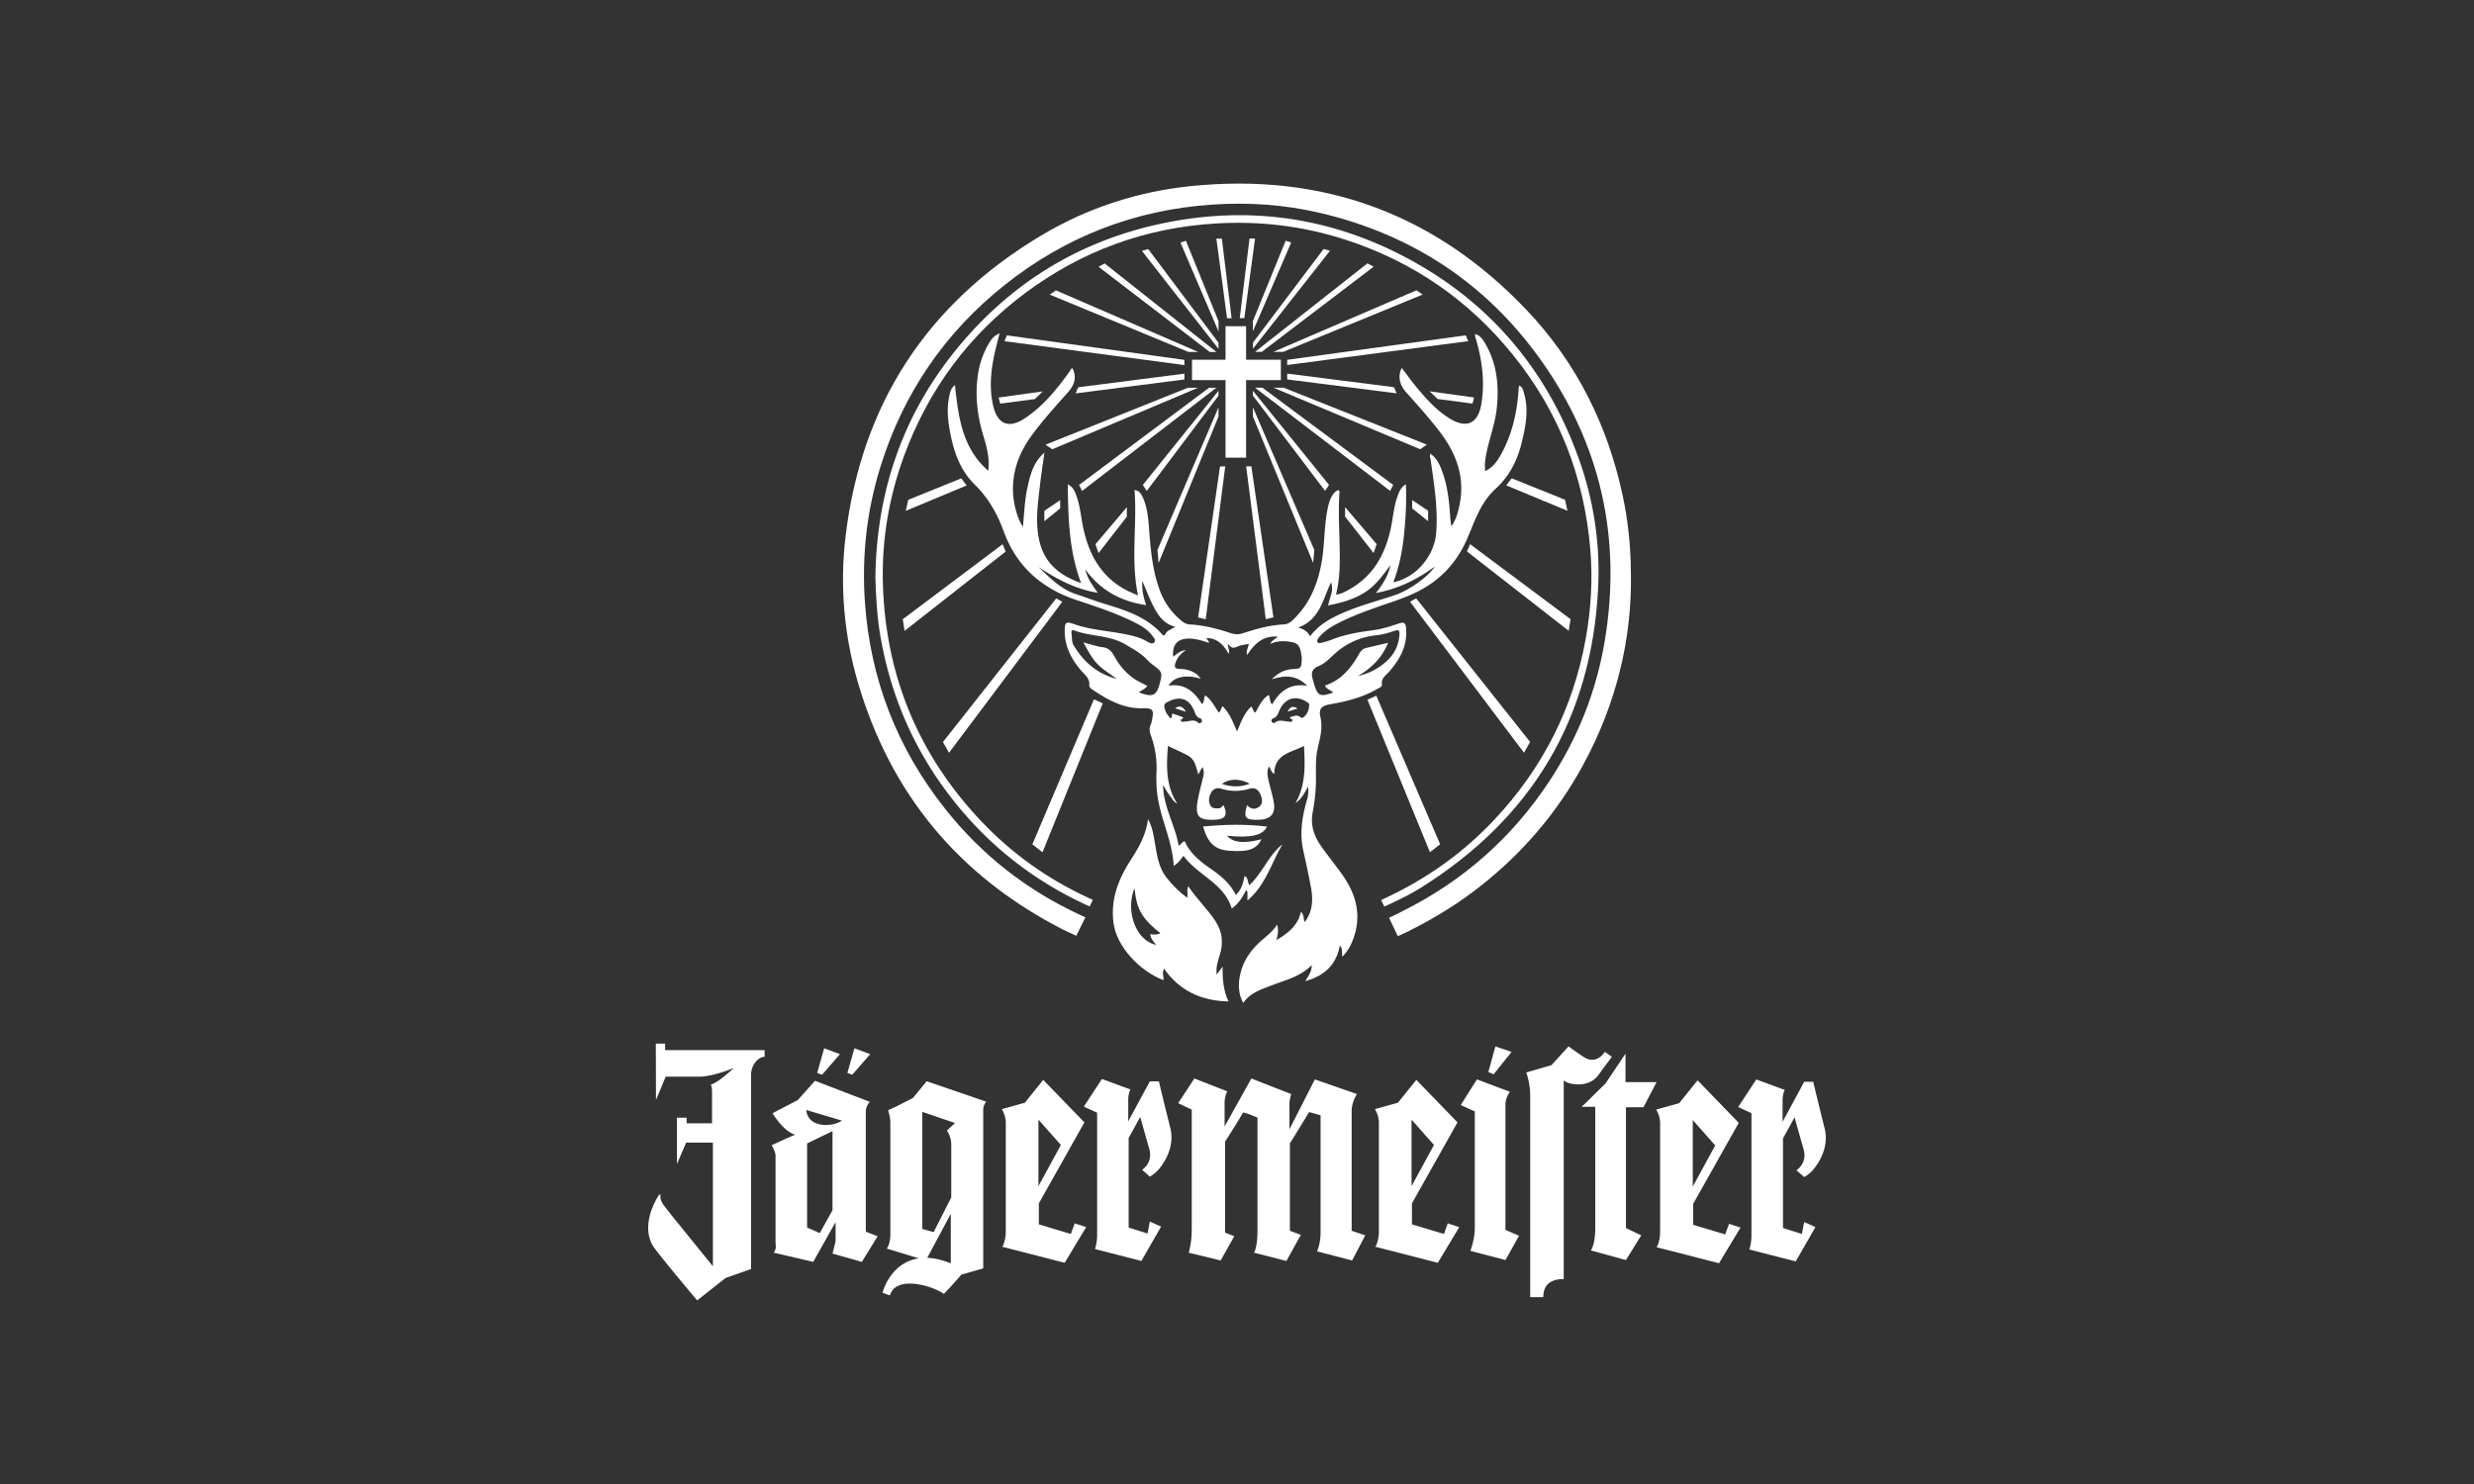
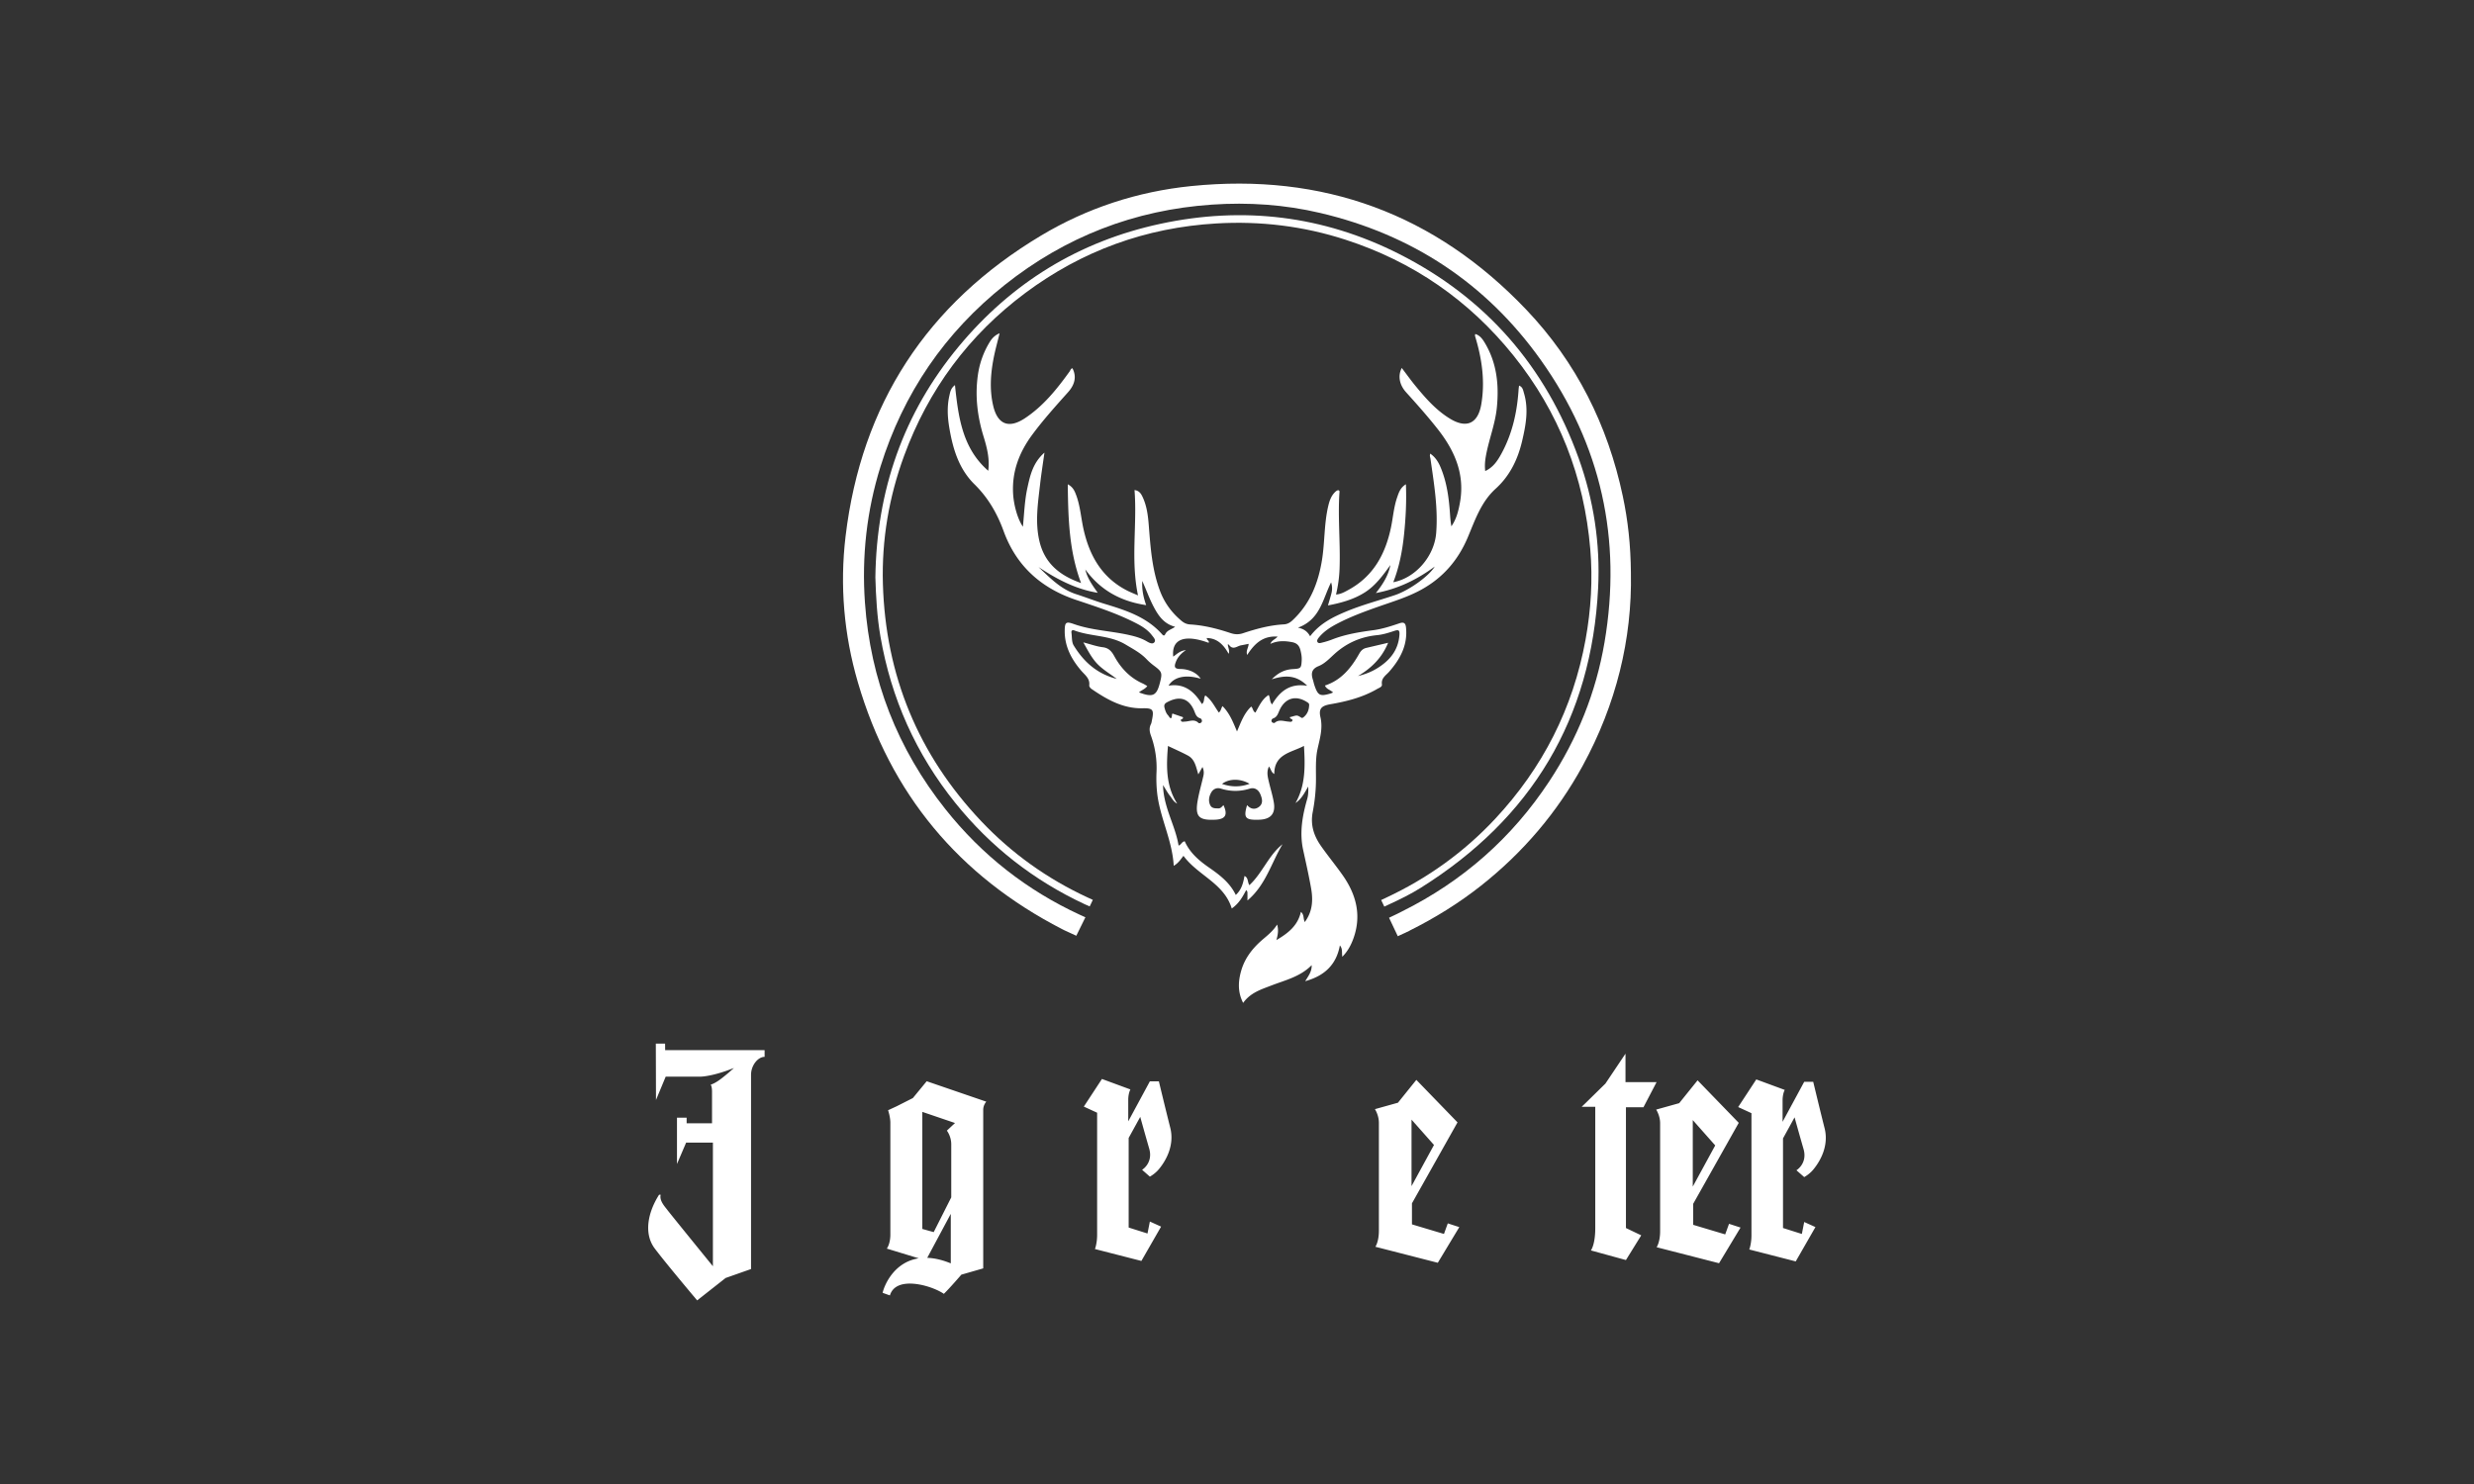
<svg xmlns="http://www.w3.org/2000/svg" version="1.0" width="500" height="300" xml:space="preserve">
  <rect width="100%" height="100%" fill="#333333" stroke="none" />
  <g fill="#FFF">
-     <path d="M324.354 212.647c-1.508 2.129-3.185 1.671-3.983 1.204-.801-.457-3.369-2.313-3.369-2.313l-3.453 3.79-5.092 1.478s.8 2.039.8 4.721v40.702h2.649c0-3.102 2.265-3.659 4.126-3.659v-40.2a1.2 1.2 0 0 0 .189.18l.027.021c.031.022.065.046.104.069 1.104.67 4.789 1.284 6.678-1.304 2.411-3.3 2.742-3.687 2.742-3.687l-1.418-1.002zm-154.594.458-3.193-1.196-1.415 4.987.978.376 3.63-4.167zm6.107 0-3.185-1.196-1.422 4.987.975.376 3.632-4.167zm-12.915 11.288s5.479 1.643 7.19 2.135c-1.538 1.234-6.848 1.726-7.19-2.135zm5.3 20.255-2.568 4.617-2.568-1.107V231.15l5.137-2.479v15.977h-.001zm6.73-19.873c0-.738.262-1.389.8-2.038l-11.075-4.248-3.446 3.878-5.138 2.682s2.215 3.701 4.6 4.344c-1.238.467-4.776 2.128-4.776 2.128s.793 1.293.793 2.128v17.472c0 .738.269 1.107-.354 2.12l7.969 1.854 4.521-8.046v3.886l-.623 2.49 5.93 1.67 3.192-5.179-2.392-.924-.001-24.217zm34.887 1.564 4.534 5.122-.06.114-4.475 8.21v-13.446h.001zm6.553 23.111-6.467-1.936v-4.255l9.206-16.364-8.322-8.591-3.715 4.617-4.653 1.3s.8 1.203.8 2.771v21.814c0 2.225-.707 3.236-.707 3.236l12.613 3.236 4.345-7.21-2.326-.756-.774 2.138zm56.754-24.859c0-1.854 1.062-3.421 1.062-3.421l-8.499-2.962-5.138 10.077v-5.268c0-.65.354-1.848.354-1.848l-8.054-3.146-5.406 9.707v-4.809c0-1.293.53-2.306.53-2.306l-6.638-2.593-3.276 4.994 2.745 1.293v24.217c0 2.866-.621 4.713-.621 4.713l6.467 1.573 2.747-4.897-1.862-.739v-18.395s2.569-3.937 3.631-5.88c.977.185 1.945.65 2.923 1.02v22.79c0 3.604-.709 4.528-.709 4.528l6.554 1.669 2.923-5.274-2.215-.827V231.15l3.892-6.337 2.307.643v23.625c0 2.408-.714 3.885-.714 3.885l7.083 1.848 2.66-5.082-2.745-.924-.001-24.217zm31.08-1.3c0-1.382.886-2.586.886-2.586l-6.646-2.497-3.276 5.179 2.838 1.293v23.574c0 2.312-.885 4.616-.885 4.616l7.083 1.855 2.745-4.906-2.745-1.196v-25.332zm1.238-10.644-3.276-1.108-1.415 5.171 1.061.467 3.63-4.53z" />
    <path d="m332.146 223.84 2.653-5.082h-6.284v-5.752l-4.054 6.046-3.999 3.926-.8.765.441.009h2.304v24.503c0 3.42-.885 4.527-.885 4.527l7.084 1.944 3.093-4.994-3.093-1.478V223.84h3.54zm-139.897 7.496v10.72l-3.546 7.025-2.299-.643v-23.663l6.604 2.248-1.645 1.542c.001 0 .886 1.109.886 2.771zm-.093 24.062c-1.79-.735-3.369-1.071-4.76-1.117l4.76-8.895v10.012zm-7.662-33.421-3.271 1.66-1.739.804s.46 1.348.46 2.552v22.554c0 1.944-.716 2.866-.716 2.866l6.45 1.965c-5.025.767-6.969 5.466-7.299 6.975l1.473.522c1.232-4.14 8.513-1.985 10.904-.315 1.153-1.116 3.534-3.878 3.534-3.878l4.42-1.271v-32.039c0-1.019.622-1.662.622-1.662l-12.045-4.132-2.793 3.399zm46.324 14.507 1.571 1.38a6.826 6.826 0 0 0 1.454-1.104v.003s.034-.033.095-.099a6.485 6.485 0 0 0 .503-.59l.037-.048c1.046-1.341 2.935-4.38 2.047-7.995 0 0-.634-2.457-2.315-9.434l-1.82.006-4.369 8.085v-4.322c0-1.382.438-2.127.438-2.127l-5.753-2.12-3.453 5.267-.112.166-.094.156 2.684 1.235v24.69c0 1.759-.439 2.867-.439 2.867l9.383 2.407 3.984-6.936-2.269-1.03-.477 2.418-3.808-1.203v-18.114l2.339-4.258s.822 2.984 1.81 6.409c.842 2.927-1.436 4.291-1.436 4.291zm-96.402-25.51h-1.872l.031 11.398 1.962-4.716h6.924s2.354.051 6.872-1.76l-1.068.948c-1.563 1.306-2.506 2.049-3.625 2.43.178.281.262.836.262 1.39v6.423h-5.131l-.001-1.144h-1.951v9.364l1.85-4.319h5.411v24.994s-8.729-10.736-9.21-11.391c-.443-.602-1.651-1.838-1.347-3.063l-.321-.005c-2.3 3.606-3.112 7.878-.897 10.842 2.215 2.956 8.591 10.517 8.591 10.517l5.754-4.53 5.137-1.808v-39.257c0-1.943 1.412-3.639 2.743-3.639v-1.356h-20.1l-.014-1.318zm150.857 15.365 4.535 5.122-.06.114-4.476 8.21v-13.446h.001zm6.554 23.111-6.468-1.936v-4.255l9.206-16.364-8.321-8.591-3.716 4.617-4.652 1.3s.799 1.203.799 2.771v21.814c0 2.225-.707 3.236-.707 3.236l12.614 3.236 4.345-7.21-2.327-.756-.773 2.138zm50.286-23.018 4.534 5.121-.06.114-4.475 8.211v-13.446h.001zm6.553 23.11-6.468-1.935v-4.255l9.206-16.363-8.321-8.593-3.715 4.617-4.653 1.3s.799 1.204.799 2.771v21.815c0 2.224-.707 3.235-.707 3.235l12.614 3.236 4.345-7.21-2.326-.756-.774 2.138zm15.491-.088-3.808-1.205v-18.113l2.338-4.257s.823 2.984 1.811 6.409c.843 2.924-1.437 4.288-1.437 4.288l1.571 1.38a6.801 6.801 0 0 0 1.454-1.104v.004s.035-.034.096-.1c.176-.183.338-.373.487-.571l.016-.019.037-.048c1.046-1.341 2.935-4.379 2.046-7.994 0 0-.633-2.458-2.314-9.434l-1.821.006-4.369 8.084v-4.321c0-1.382.439-2.128.439-2.128l-5.753-2.12-3.453 5.268-.113.166-.093.155 2.683 1.236v24.689c0 1.759-.439 2.867-.439 2.867L362.92 255l3.983-6.938-2.27-1.028-.476 2.42zm-97.661-114.799c1.25-.501 2.203-1.543 3.203-2.447 2.462-2.226 5.313-3.484 8.627-3.807 1.158-.113 2.309-.477 3.422-.846.919-.305 1.159-.188 1.077.849-.24 3.063-1.942 5.095-4.412 6.644-1.213.761-2.532 1.276-3.973 1.623 2.71-1.593 4.855-3.676 6.1-6.727-1.544.362-2.97.7-4.396 1.031-.653.151-1.073.523-1.415 1.128-1.63 2.884-3.63 5.404-6.957 6.483.315.768 1.092.853 1.643 1.404-.211.089-.339.155-.476.196-2.167.644-2.588.434-3.295-1.662-.121-.358-.189-.733-.304-1.094-.4-1.251-.304-2.188 1.156-2.775zm-1.722-6.026c-.522-.949-1.242-1.498-2.453-1.744 4.521-1.644 5.008-5.83 6.695-9.154.22.679.27 1.409.074 2.188-.193.767-.433 1.521-.707 2.473 2.703-.519 5.194-1.212 7.413-2.609 2.198-1.386 3.701-3.476 5.204-5.556-.407 2.114-1.512 3.871-2.935 5.662 4.476-.841 8.25-2.679 11.897-5.35-1.231 2.002-5.22 4.819-8.045 5.768-3.307 1.109-6.705 1.997-9.913 3.34-2.649 1.109-5.301 2.42-7.23 4.982zm-1.322 16.359c-.138.109-.284.204-.454.098-.834-.523-.832-.525-1.839-.227-.157.047-.32.079-.465.114-.053.425.669.333.492.734-.138.311-.531.189-.809.17-.938-.063-1.9-.517-2.775.261-.08.071-.457-.034-.546-.162-.206-.297-.015-.652.243-.741.84-.289.993-1.016 1.312-1.701 1.169-2.521 3.417-3.074 5.715-1.489.213.146.266.289.257.504-.039.97-.349 1.812-1.131 2.439zm-7.049-4.491c-1.366.836-1.936 2.268-2.681 3.559-.528-.249-.444-.825-.846-1.223-1.441 1.347-2.071 3.152-2.875 5.038-.802-1.91-1.501-3.708-2.93-5.126-.301.435-.284.947-.742 1.304-.854-1.181-1.465-2.574-2.73-3.461-.408.551-.077 1.271-.689 1.74-1.522-2.487-3.493-4.25-6.742-3.711.95-1.639 3.234-2.388 6.488-1.409-.702-1.125-2.251-1.954-4.13-1.969-1.193-.01-1.242-.479-.903-1.383.359-.956.979-1.698 2.056-2.436-1.231.131-1.834.823-2.568 1.321-.379-3.563 2.305-4.574 7.145-2.794.244-.446-.467-.563-.35-.97 1.847.048 3.222 1.045 4.4 3.188.29-.585-.164-1.354-.157-1.919.1-.021.261.153.28.179.786 1.046 1.596.171 2.393.031.488-.085.973-.19 1.533-.303-.029.776-.595 1.385-.297 2.251 1.432-2.211 3.117-3.928 6.152-3.71-.539.6-1.198.729-1.465 1.47 1.507-.688 2.932-.624 4.412-.343 1.001.191 1.447.748 1.668 1.629.164.656.284 1.316.252 2.002-.079 1.635-.172 1.714-1.798 1.806-1.567.089-2.913.694-4.248 2.063 2.649-.839 4.922-.924 7.159 1.31-3.548-.561-5.565 1.164-7.112 3.78-.529-.636-.344-1.335-.675-1.914zm-9.425 17.976c1.404-1.092 3.701-1.126 5.563-.02-1.915.696-3.741.656-5.563.02zm-4.105-12.554c-.114.261-.521.363-.65.232-.861-.873-1.827-.295-2.754-.274-.274.007-.65.149-.8-.188-.178-.403.583-.205.385-.72-.537-.184-1.13-.388-1.725-.59-.18-.061-.445-.247-.465.115-.079 1.438-.659.245-.8.103-.38-.388-.547-.914-.696-1.455-.227-.817.176-1.026.834-1.348 2.301-1.125 4.074-.558 5.104 1.801.284.652.416 1.354 1.236 1.608.234.072.469.4.331.716zm-8.013-17.692c-3.104-3.509-7.346-4.86-11.628-6.159-1.93-.586-3.811-1.329-5.731-1.947-3.124-1.006-5.311-3.312-7.612-5.485 3.652 2.424 7.456 4.464 11.966 5.203-1.051-1.505-2.102-2.91-2.511-4.722 3.029 4.184 7.147 6.456 12.3 7.214-.58-1.63-.89-3.21-.79-4.886.804 1.766 1.438 3.598 2.354 5.311.962 1.804 2.072 3.384 4.296 3.955-.75.541-1.617.688-1.992 1.477-.189.391-.39.334-.652.039zm-.448 9.842c-.673 2.606-1.425 2.958-4.229 1.902.596-.493 1.243-.668 1.685-1.281-.326-.184-.623-.384-.943-.527-2.573-1.153-4.394-3.094-5.727-5.519-.529-.962-1.112-1.659-2.336-1.804-1.234-.148-2.434-.595-3.921-.98.907 1.607 1.622 3.044 2.726 4.236 1.108 1.199 2.532 2.018 4.033 3.147-4.077-1.05-6.728-3.533-8.71-6.771-.426-.696-.324-1.719-.451-2.593-.063-.427.236-.562.545-.444 3.371 1.282 7.178.925 10.397 2.859 1.483.893 3.01 1.677 4.224 2.946.436.457.913.882 1.418 1.26 1.745 1.303 1.826 1.493 1.289 3.569zm32.532 32.909c-1.419-2.032-2.138-4.23-1.644-6.807.38-1.977.612-3.997.652-6.029.046-2.237-.151-4.538.317-6.689.471-2.168 1.117-4.174.594-6.47-.403-1.767.256-2.314 2.041-2.624 3.292-.569 6.508-1.383 9.431-3.084.389-.227 1.025-.409.955-.908-.182-1.302.808-1.827 1.479-2.596 2.229-2.555 3.756-5.385 3.385-8.933-.091-.874-.438-1.137-1.325-.836-1.713.581-3.439 1.148-5.244 1.39-2.845.378-5.668.831-8.36 1.885-.625.244-1.272.445-1.925.605-.345.086-.838.268-1.042-.102-.184-.33.125-.722.368-1.008.973-1.146 2.209-1.949 3.522-2.641 2.8-1.477 5.764-2.558 8.744-3.601 2.856-.998 5.76-1.882 8.427-3.365 4.334-2.407 7.36-5.917 9.301-10.488 1.486-3.504 2.678-7.185 5.664-9.889 2.832-2.565 4.461-5.894 5.328-9.588.754-3.215 1.37-6.449.381-9.732-.169-.561-.233-1.231-.989-1.516-.038.322-.078.57-.095.82-.298 4.547-1.271 8.919-3.475 12.947-.762 1.391-1.621 2.739-3.272 3.506-.114-1.029-.048-1.932.105-2.837.57-3.367 1.907-6.566 2.248-9.979.462-4.621-.004-9.095-2.476-13.17-.443-.729-.96-1.438-1.874-1.718-.037.158-.086.244-.07.316.055.243.13.482.199.722 1.255 4.299 1.834 8.649 1.086 13.119-.653 3.906-2.931 5.011-6.28 2.994-2.797-1.684-4.917-4.097-6.962-6.575-.981-1.189-1.877-2.448-2.839-3.709-.826 1.583-.484 3.412.886 4.927 2.21 2.443 4.399 4.904 6.433 7.498 3.408 4.349 5.469 9.103 4.442 14.781-.306 1.692-.713 3.351-1.73 4.799-.18-.906-.23-1.785-.293-2.663-.197-2.825-.559-5.625-1.521-8.304-.507-1.412-1.104-2.795-2.475-3.73-.028.223-.069.35-.056.471.023.207.092.41.121.617.706 4.969 1.552 9.923 1.147 14.982-.371 4.658-4.144 9.079-8.669 9.934 1.235-3.168 1.845-6.418 2.184-9.725.338-3.29.507-6.584.368-10.08-1.139.7-1.433 1.681-1.758 2.615-.696 1.999-.836 4.118-1.271 6.174-1.129 5.354-3.562 9.817-8.537 12.538-.773.422-1.559.896-2.558.963.423-1.803.652-3.506.716-5.235.184-5.071-.354-10.14-.037-15.21.015-.232.116-.585-.207-.632-.193-.026-.461.169-.632.332-.799.756-1.148 1.75-1.397 2.786-.871 3.63-.693 7.384-1.291 11.049-.757 4.645-2.43 8.83-5.945 12.122-.51.479-1.035.786-1.773.826-2.835.156-5.558.899-8.232 1.786-.904.3-1.678.252-2.542-.036-2.645-.88-5.337-1.57-8.131-1.734-.675-.04-1.214-.28-1.714-.694-1.987-1.65-3.468-3.642-4.388-6.084-1.614-4.289-1.918-8.787-2.272-13.283-.156-1.979-.399-3.941-1.268-5.76-.305-.637-.681-1.231-1.61-1.348.552 7.088-.804 14.128.705 21.296-.897-.396-1.562-.65-2.192-.974-5.107-2.606-7.625-7.054-8.825-12.44-.502-2.257-.649-4.59-1.451-6.782-.313-.856-.643-1.706-1.729-2.267.087 6.814.239 13.433 2.688 19.962-4.278-1.497-7.307-3.944-8.384-8.335-.958-3.908-.329-7.813.112-11.709.228-2.011.551-4.011.873-6.322-2.344 2.058-2.899 4.624-3.452 7.152-.551 2.522-.635 5.118-.901 7.828-1.104-1.582-1.844-4.423-1.978-6.6-.277-4.52 1.229-8.432 3.863-11.998 2.238-3.025 4.755-5.813 7.257-8.617 1.431-1.604 1.696-3.232.872-4.81-.36.048-.403.397-.563.62-2.574 3.578-5.313 7.004-9.039 9.472-3.264 2.16-5.534 1.27-6.42-2.524-.763-3.265-.523-6.545.125-9.798.315-1.579.753-3.134 1.171-4.85-1.039.431-1.612 1.123-2.061 1.871a17.374 17.374 0 0 0-2.315 6.481c-.618 4.258-.127 8.399 1.128 12.495.685 2.235 1.281 4.513.951 6.948-5.223-4.54-6.044-10.841-6.723-17.317-.847.615-.969 1.424-1.137 2.173-.47 2.086-.378 4.182-.034 6.279.706 4.311 1.913 8.451 5.116 11.6 2.75 2.704 4.588 5.893 5.882 9.452 2.577 7.083 7.605 11.559 14.665 13.925 3.906 1.309 7.834 2.575 11.538 4.413 1.399.692 2.782 1.439 3.764 2.715.324.422.867.964.511 1.424-.361.466-1.031.125-1.5-.155-1.1-.658-2.295-1.005-3.536-1.287-3.729-.853-7.604-.947-11.252-2.24-1.578-.559-1.817-.358-1.837 1.327-.038 3.168 1.343 5.782 3.343 8.111.757.881 1.784 1.564 1.613 2.962-.027.222.232.565.452.717 3.125 2.143 6.368 3.998 10.335 3.914 2.06-.043 2.327.273 1.898 2.345-.059.287-.088.597-.216.854-.387.777-.298 1.506-.007 2.306a19.058 19.058 0 0 1 1.133 7.446 27.339 27.339 0 0 0 .13 4.176c.554 4.993 3.063 9.522 3.35 14.721.955-.558 1.41-1.31 1.97-2.021 2.908 3.978 8.198 5.524 9.759 10.649 1.494-1.056 2.199-2.369 2.927-3.746.124.218.232.324.237.434.019.497.008.995.008 1.688 3.694-3.109 4.823-7.588 7.083-11.363-2.828 2.243-4.029 5.792-6.696 8.273-.401-.643-.188-1.52-.985-1.858-.262 1.426-.588 2.77-1.76 3.834-1.195-2.496-3.278-4.063-5.438-5.562-2.025-1.405-3.864-2.994-4.876-5.284-.598.06-.688.675-1.245.865-.654-4.082-3.043-7.687-3.145-12.228.571.898.925 1.566 1.387 2.148.438.552.741 1.246 1.473 1.591-2.312-3.618-2.197-7.581-1.862-11.65 1.389.662 2.736 1.246 4.027 1.938 1.432.767 1.641 2.307 2.107 3.807l.839-1.492c.328.705.303 1.293.169 1.874-.359 1.558-.799 3.1-1.093 4.668-.644 3.434.091 4.272 3.478 4.115 2.099-.098 2.602-.967 1.693-2.941-.308.271-.515.654-1.025.652-.655-.003-1.335.018-1.656-.657-.41-.858-.249-1.758.2-2.552.416-.738 1.149-1.041 1.96-.789 1.946.604 3.858.615 5.812.012.985-.304 1.757.186 2.149 1.102.375.87.641 1.876-.243 2.56-.799.619-1.706.503-2.427-.345-.745 2.54-.376 3.021 2.2 2.969.085-.001.169-.007.254-.009 2.32-.08 3.335-1.223 2.948-3.502-.245-1.448-.698-2.859-1.029-4.295-.22-.942-.456-1.9.048-2.962.417.522.429 1.156 1.078 1.522-.01-4.095 3.466-4.326 6.001-5.689.231 4.026.354 7.936-1.713 11.553 1.259-.847 1.848-2.126 2.576-3.328.022.853.029 1.672-.205 2.487-.978 3.39-1.594 6.809-.82 10.344.565 2.59 1.154 5.178 1.61 7.788.411 2.354.287 4.664-1.291 6.771-.344-.705-.077-1.482-.781-2.062-.615 2.763-2.553 4.303-4.949 5.703.304-1.1.472-2.019.148-3.14-.881 1.407-2.047 2.257-3.123 3.2-1.939 1.699-3.461 3.698-4.163 6.214-.598 2.136-.695 4.263.417 6.43 1.474-2.074 3.647-2.73 5.724-3.53 2.813-1.084 5.818-1.764 8.127-4.104.04 1.306-.668 2.19-1.308 3.241 3.864-1.067 6.285-3.298 7.004-7.229.599.688.353 1.407.498 2.291 1.11-1.131 1.745-2.345 2.22-3.644 1.7-4.657.613-8.881-2.119-12.793-1.429-2.039-3.023-3.96-4.447-6z" />
    <path d="M329.61 115.809c-.049-5.679-.606-10.623-1.638-15.501-3.033-14.347-9.393-27.07-19.49-37.688-18.438-19.386-41.113-27.718-67.759-25-10.834 1.105-21.024 4.434-30.351 10.019-23.026 13.79-36.29 34.082-39.477 60.753-1.191 9.973-.337 19.901 2.492 29.573 6.591 22.527 20.407 39.119 41.26 49.86.163.084.314.16.461.232h-.001l.012.006c.319.158.599.288.847.389l1.56.717.048-.105 1.788-3.631-.091-.041-1.026-.464c-10.723-4.957-19.792-12.063-27.138-21.304-9.739-12.248-15.197-26.191-16.302-41.833-.661-9.366.362-18.537 3.149-27.485 4.609-14.794 12.996-27.081 25.115-36.713 12.243-9.73 26.212-15.16 41.868-16.229 7.389-.505 14.688-.006 21.872 1.683 18.52 4.353 33.516 14.194 44.554 29.678 12.24 17.171 16.453 36.306 12.915 57.121-1.727 10.153-5.502 19.496-11.155 28.082-7.551 11.466-17.511 20.224-29.799 26.333-.379.188-.692.344-.96.485l-.001-.001-1.545.74-.088.04 1.719 3.631.046.106 1.024-.478c.134-.05.273-.111.428-.187.118-.058.234-.118.353-.177l.584-.271-.011-.016c5.139-2.563 9.996-5.566 14.506-9.138 8.449-6.691 15.32-14.742 20.484-24.194 6.746-12.349 10.011-25.587 9.747-38.992z" />
    <path d="M280.788 182.801c2.185-1.002 4.342-2.067 6.374-3.341 22.379-14.027 34.506-34.151 35.824-60.607.447-8.983-.903-17.777-3.942-26.229-6.663-18.524-18.732-32.432-36.338-41.314-15.312-7.726-31.478-9.664-48.218-6.059-16.435 3.541-30.047 11.905-40.774 24.847-11.161 13.468-16.559 29.061-16.8 46.625.118 3.923.336 7.971 1.027 11.969 2.165 12.505 7.173 23.743 15.138 33.636 7.112 8.835 15.826 15.643 26.1 20.446l-.001.001.03.014c.017.008.033.017.049.023.117.055.236.111.356.154l.618.272.628-1.323-1.018-.47c-8.171-3.781-15.377-8.925-21.557-15.457-12.716-13.442-19.314-29.47-19.849-47.943-.258-8.89 1.218-17.546 4.286-25.908 4.916-13.392 13.091-24.411 24.507-32.918 11.432-8.519 24.319-13.208 38.603-14.047 8.909-.522 17.599.537 26.069 3.279 13.649 4.42 24.99 12.239 33.979 23.428 9.191 11.441 14.287 24.539 15.518 39.126.517 6.121.153 12.223-.951 18.285-2.532 13.896-8.669 25.961-18.291 36.262-6.292 6.738-13.661 12.011-22.011 15.92-.061.027-.12.058-.179.087l-.83.389.634 1.332.986-.463.033-.016z" />
-     <path d="M233.647 191.018c-4.423-1.002-6.157-7.383-4.344-11.443.175 1.899.492 3.655 1.461 5.203.945 1.511 2.257 2.693 3.754 3.864-.77.397-1.354.294-2.033.194.029.935.688 1.482 1.162 2.182zm12.25 5.99c-.183-1.435.197-2.621.579-3.794.805-2.473.617-4.798-.833-7.006-1.618-2.462-3.788-4.478-5.481-7.039-.416.814-.004 1.534-.221 2.325-1.651-1.207-2.997-2.567-4.191-4.087-1.607-2.048-1.918-4.519-2.343-6.973-.272-1.572-.474-3.194-1.379-4.829-.431 3.015-1.677 5.443-3.192 7.738-2.642 3.998-4.425 8.185-3.807 13.159.607 4.886 5.395 9.884 10.111 11.637.089-.732-.357-1.486.116-2.309 3.174 4.487 7.534 6.503 13.03 6.619-1.052-2.222-1.21-4.464-1.207-7.036l-1.182 1.595zm10.171-29.909c-4.266-.531-8.6-.428-12.926-.018.982 3.37 2.367 4.671 5.229 4.897 3.911.309 5.625-.297 6.559-2.313-3.598.921-5.618.714-6.97-.713 4.963.49 7.24-.068 8.108-1.853zm4.194-23.258c.756-.231 1.366-.42 1.977-.607-.861-.542-1.51-.467-1.977.607zm-22.777-.653 2.227.702c-.683-1.061-1.258-1.369-2.227-.702zm10.197-70.468h-6.777v4.123h6.777v15.68h4.154v-15.68h7.029V72.72h-7.029v-6.779h-4.154v6.779zm4.17 21.561 3.961 30.89 1.548-.371-4.457-30.519h-1.052zm39.206 76.396-12.903-30.032-1.79.808 12.629 30.828 2.064-1.604zm-6.087-49.034 23.028 30.519 1.238-2.167-23.028-29.032-1.238.68zm32.438 3.528-20.305-15.165-.62 1.485 20.553 16.032.372-2.352zm-11.887-28.476-1.114 1.424 12.382 5.138-.495-2.229-10.773-4.333zm-20.119 6.067 3.22 2.6v-2.105l-3.22-2.167v1.672zM297.6 81.591l.308-1.238-8.975-1.239 1.609 1.548 7.058.929zm-37.454-6.067V76.7l22.123 2.819-.546-1.244-21.577-2.751zm0-2.786v1.052l36.586-4.828-.495-1.176-36.091 4.952zm-2.785-1.609h1.981l28.167-11.577-1.238-.866-28.91 12.443z" />
-     <path d="M253.646 71.129h1.363l22.595-17.21-1.239-.681-22.719 17.891zm-.432-1.858v1.239l15.568-19.804-1.268-.378-14.3 18.943zm0-4.364v2.074l7.737-17.953-1.114-.371-6.623 16.25zm-2.662-.588h.928l2.166-16.095h-1.114l-1.98 16.095zm15.073 46.863-12.411-28.848v1.856l12.174 29.603.237-2.611zm11.979.619.619-1.795-6.376-7.491v1.919l5.757 7.367zM268.6 98.026 253.214 78.99v.99l14.581 19.253.805-1.207zm12.965 0-26.432-19.655h-1.487l27.301 20.862.618-1.207zm-24.204-19.655 29.652 12.443 1.363-.928-28.957-11.515h-2.058zm-9.743 15.923h-1.047l-4.43 30.519 1.538.372 3.939-30.891zm-24.75 47.89-1.778-.808-12.447 29.312 2.05 1.605 12.175-30.109zm-8.174-20.528-1.231-.681-22.894 29.034 1.231 2.166 22.894-30.519zm-31.879 5.88 20.432-16.033-.615-1.485-20.186 15.167.369 2.351zm.74-26.495-.493 2.229 12.308-5.139-1.108-1.423-10.707 4.333zm27.508 4.334 3.2-2.601v-1.67l-3.2 2.166v2.105zm-8.923-23.771 7.014-.929 1.601-1.548-8.923 1.238.308 1.239zm15.782-3.316-.542 1.243 21.991-2.818v-1.176l-21.449 2.751zm-14.921-9.313 36.37 4.828v-1.052l-35.878-4.953-.492 1.177zm9.169-9.411 28.001 11.578h1.97L213.4 58.698l-1.23.866zm9.847-5.632 22.462 17.21h1.354l-22.586-17.891-1.23.681zm8.769-3.213 15.477 19.803v-1.238l-14.215-18.942-1.262.377zm7.785-1.678 7.692 17.952V64.92l-6.584-16.25-1.108.371zm7.262-.805 2.154 16.096h.923l-1.97-16.096h-1.107zm.43 35.967v-1.857l-12.338 28.847.236 2.613 12.102-29.603zm-18.524 20.243v-1.919l-6.339 7.491.617 1.795 5.722-7.367zm18.524-24.453v-.99l-15.295 19.036.8 1.207 14.495-19.253zm-1.908-1.609-26.277 19.655.615 1.207 27.14-20.862h-1.478zm-4.26 0-28.786 11.514 1.353.928 29.479-12.442h-2.046z" />
  </g>
</svg>